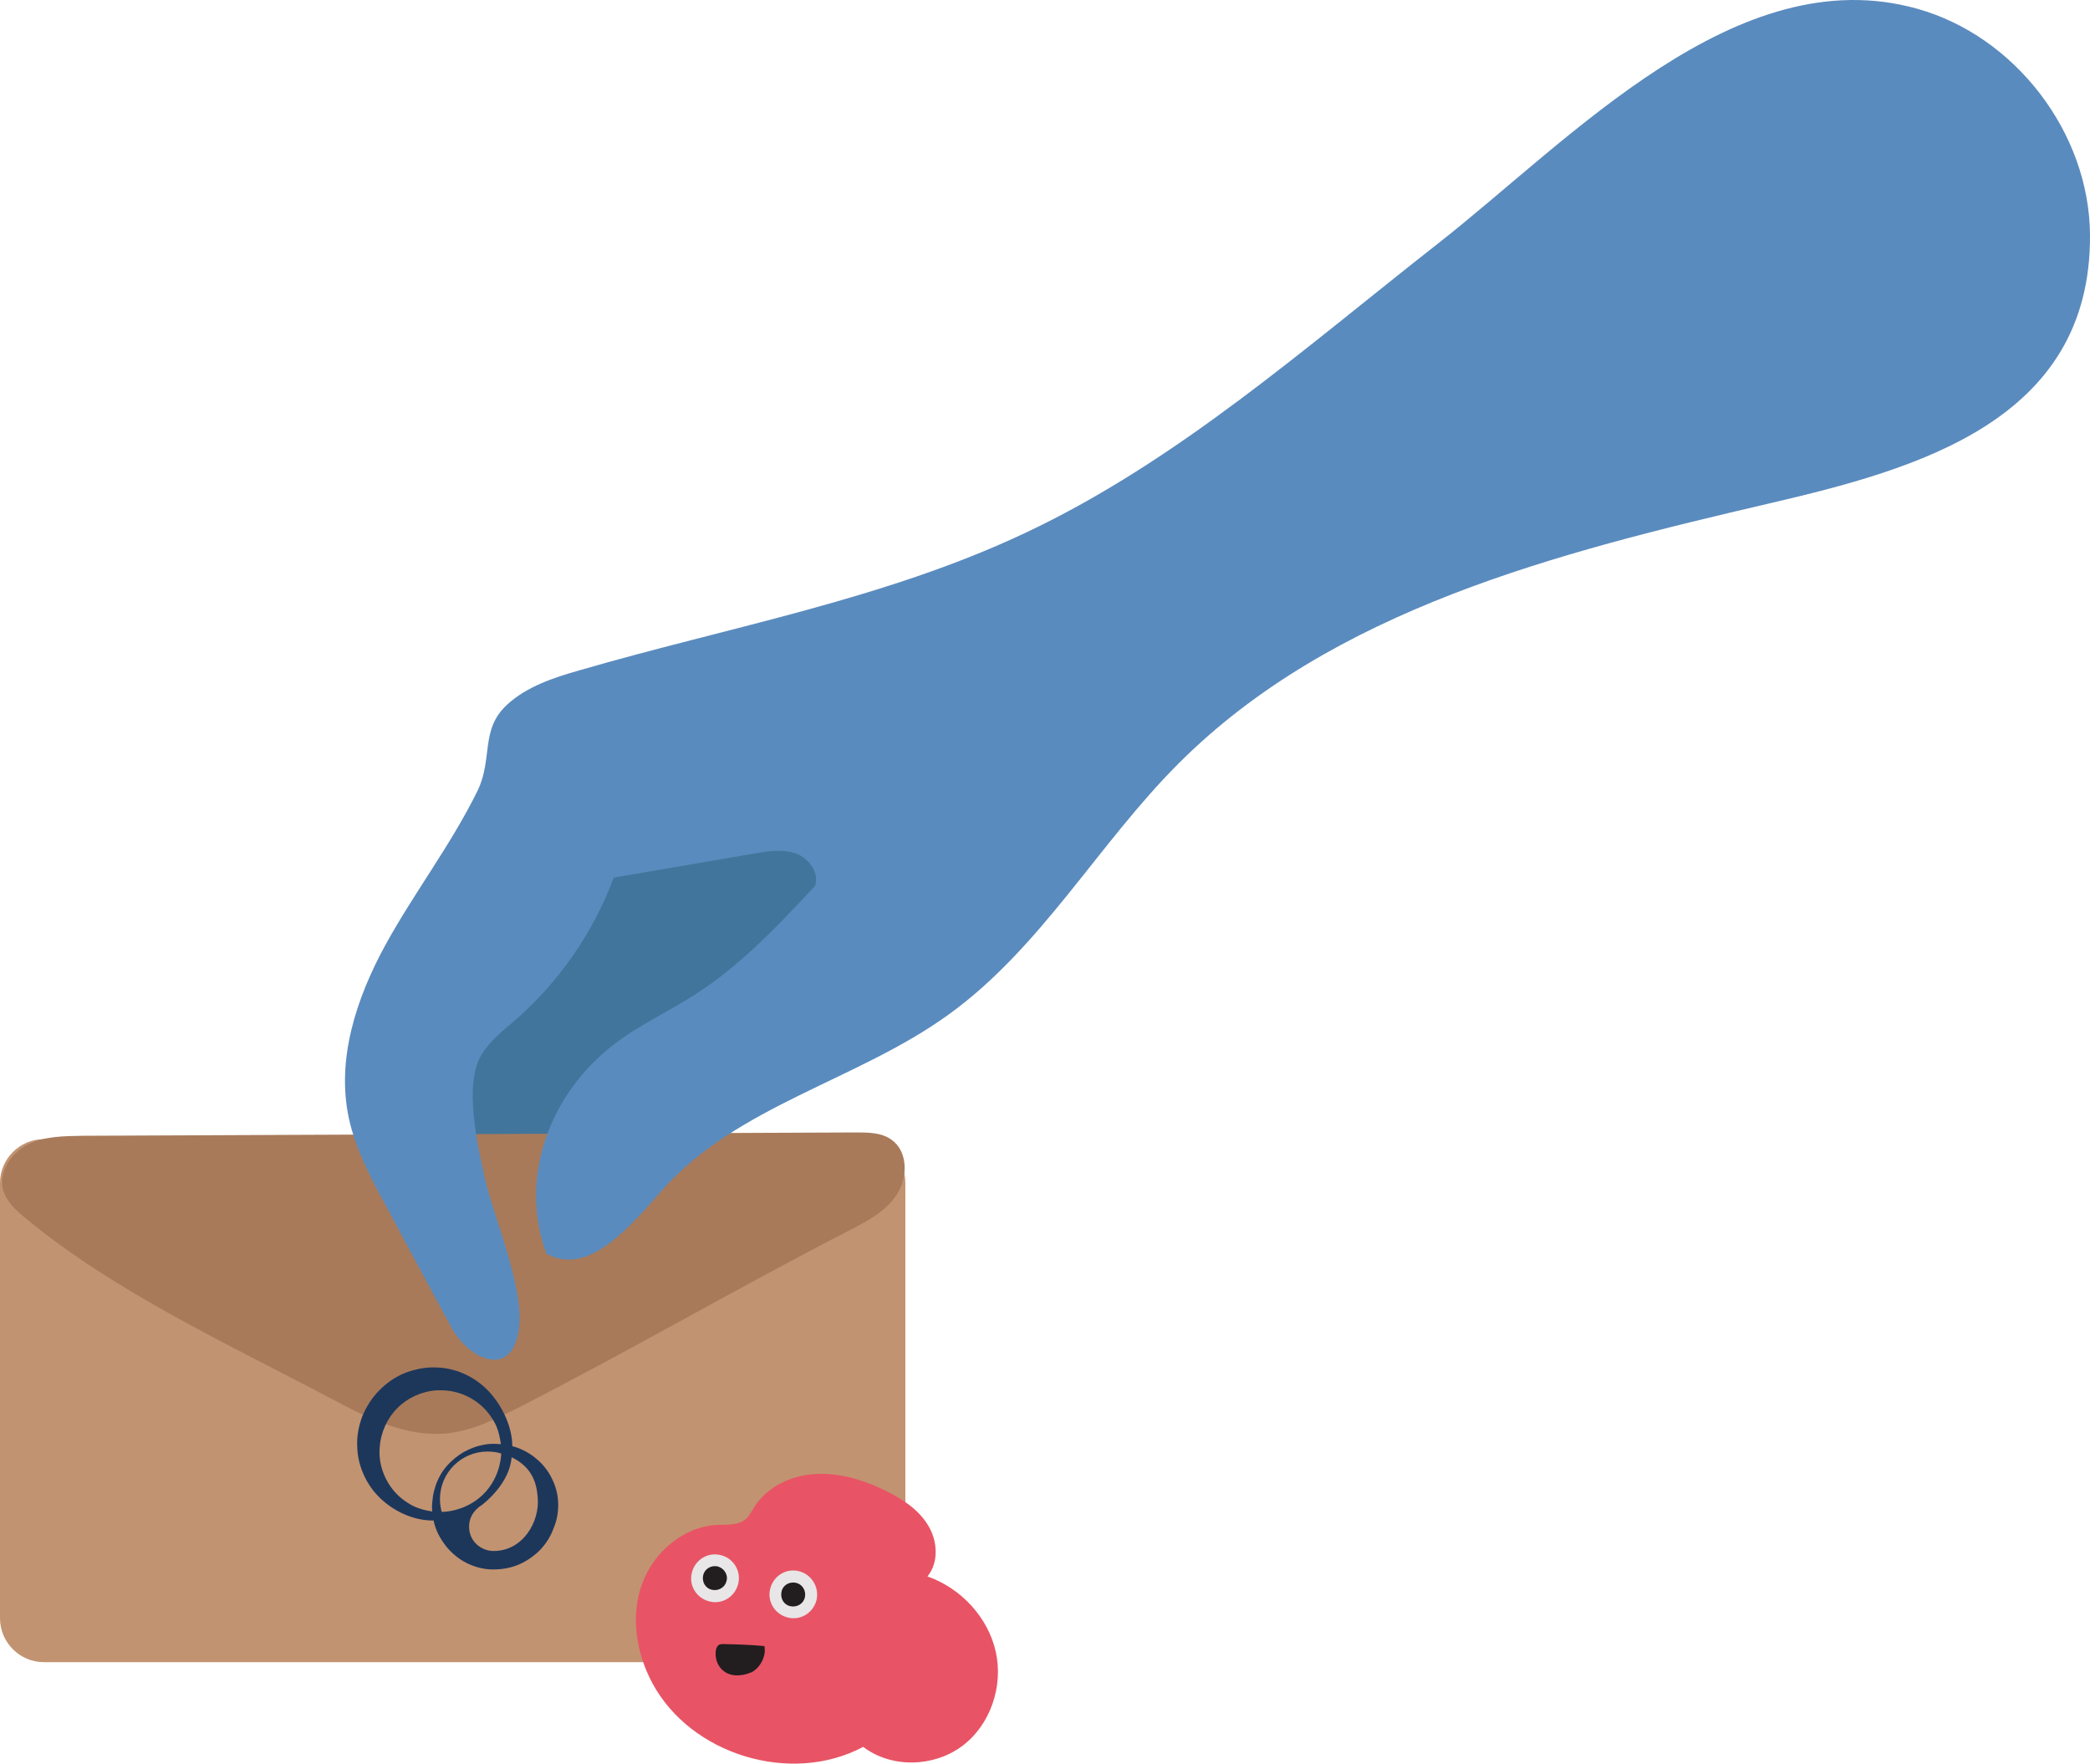
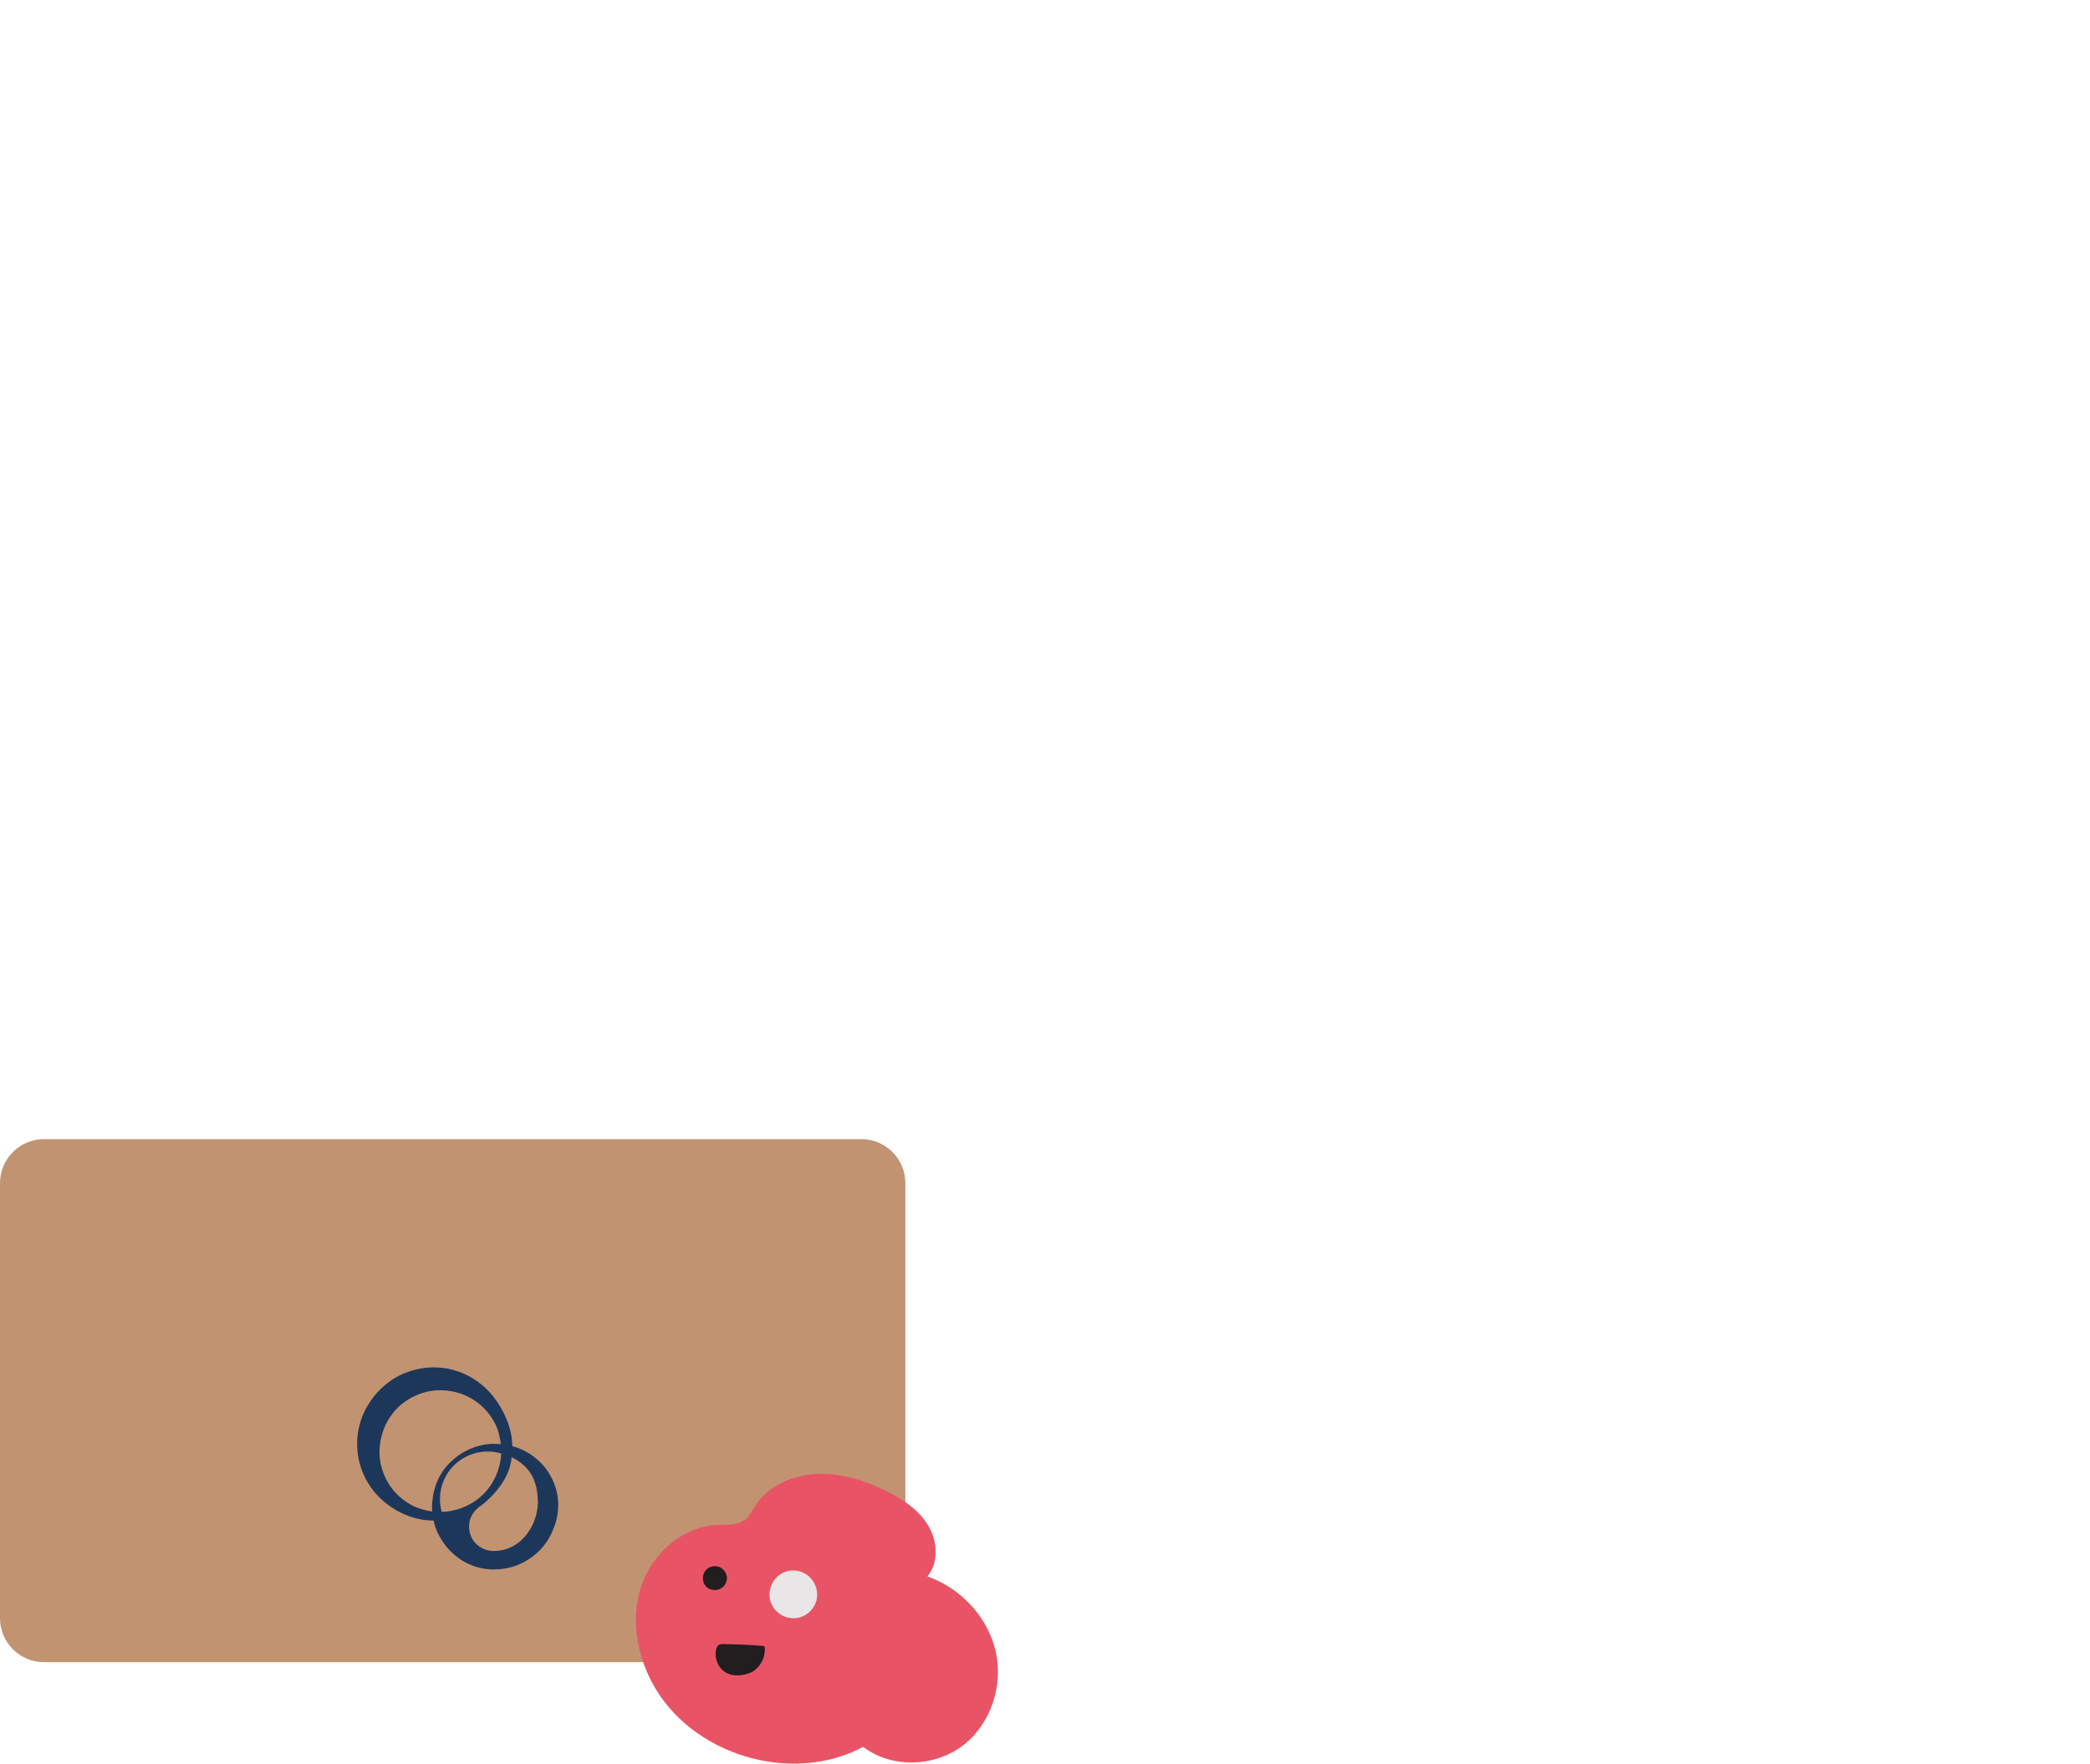
<svg xmlns="http://www.w3.org/2000/svg" xmlns:ns1="http://sodipodi.sourceforge.net/DTD/sodipodi-0.dtd" xmlns:ns2="http://www.inkscape.org/namespaces/inkscape" version="1.1" id="Layer_1" x="0px" y="0px" viewBox="0 0 624.202 526.72" xml:space="preserve" ns1:docname="part-3-right-hand.svg" width="624.202" height="526.72" ns2:version="0.92.3 (2405546, 2018-03-11)">
  <defs id="defs31" />
  <ns1:namedview pagecolor="#ffffff" bordercolor="#666666" borderopacity="1" objecttolerance="10" gridtolerance="10" guidetolerance="10" ns2:pageopacity="0" ns2:pageshadow="2" ns2:window-width="1920" ns2:window-height="1027" id="namedview29" showgrid="false" ns2:zoom="0.14540974" ns2:cx="-989.47034" ns2:cy="811.5" ns2:window-x="-8" ns2:window-y="-8" ns2:window-maximized="1" ns2:current-layer="Layer_1" />
  <style type="text/css" id="style2">
	.st0{fill:#42759B;}
	.st1{fill:#C29371;}
	.st2{fill:#A87A5A;}
	.st3{fill:#5A8BBE;}
	.st4{fill:#1D375B;}
	.st5{fill:#E85465;}
	.st6{fill:#E8E6E7;}
	.st7{fill:#221D1E;}
</style>
  <g id="g26" transform="translate(134.5,-551.49)">
-     <path class="st0" d="m 66.3,909 c -1,-14.5 8.3,-27.5 17.2,-39 3.7,-4.8 7.4,-9.5 11,-14.3 8.7,-11.3 17.7,-23.2 20.7,-37.1 1.5,-7.1 1.3,-14.8 -2.3,-21 -3.9,-6.8 -11.3,-10.8 -18.7,-13.2 -21.4,-6.9 -48.3,-0.3 -59.1,19.4 -2.6,4.8 -4.2,10.2 -7.2,14.8 -4,6.2 -10.3,10.6 -15.4,16.1 -20.3,21.6 -19.1,55.4 -13.1,84.4 1.4,6.6 3.1,13.5 7.4,18.6 3.3,3.9 7.8,6.5 12.3,9.1 11.9,6.8 23.8,13.6 35.6,20.3 3.5,2 8.5,3.7 10.9,0.5 1.2,-1.5 1.2,-3.6 1,-5.5 -0.6,-8.5 -2.8,-16.9 -6.5,-24.7 5.2,-1.2 8,-7.2 8.1,-12.5 0.3,-5.3 -1.5,-10.5 -1.9,-15.9" id="path4" ns2:connector-curvature="0" style="fill:#42759b" />
    <path class="st1" d="m 122.8,1047.9 h -244.2 c -7.2,0 -13.1,-5.9 -13.1,-13.1 v -130 c 0,-7.2 5.9,-13.1 13.1,-13.1 h 244.2 c 7.2,0 13.1,5.9 13.1,13.1 v 130.1 c -0.1,7.2 -6,13 -13.1,13" id="path6" ns2:connector-curvature="0" style="fill:#c29371" />
-     <path class="st2" d="m -127,915.2 c -2.8,-2.3 -5.6,-4.9 -6.6,-8.4 -1.4,-5.4 2.5,-11 7.4,-13.5 5,-2.5 10.8,-2.5 16.3,-2.6 77,-0.3 154,-0.7 231,-1 3.7,0 7.7,0 10.7,2.2 4.9,3.5 4.9,11.3 1.5,16.4 -3.3,5.1 -9,8 -14.4,10.8 -34,17.5 -63.7,34.9 -97.8,52.4 -7.1,3.6 -14.4,7.3 -22.3,8.1 -12,1.1 -23.5,-4.6 -34.2,-10.3 -30.2,-16 -65.2,-32.1 -91.6,-54.1" id="path8" ns2:connector-curvature="0" style="fill:#a87a5a" />
-     <path class="st3" d="m 28.7,925.9 c 12.5,7 25.1,-8.2 34.6,-19 22.2,-25.2 58.3,-32.7 85.5,-52.4 27.6,-19.9 44.7,-51 68.7,-75 46.1,-46.1 113.1,-62.9 176.6,-77.7 43.7,-10.2 96,-24.5 95.6,-80.2 -0.2,-30.4 -22.3,-59.3 -51.6,-67.5 C 384.2,539 334.8,593 295,624.2 c -39.6,31 -77.8,65 -123.2,86.4 -42.1,19.9 -88.6,28.1 -133.3,41.1 -7.7,2.2 -15.6,4.8 -21.5,10.2 -8.2,7.5 -4.2,16.2 -8.9,25.8 -7.9,16.1 -19,30.5 -27.6,46.2 -8.6,15.8 -14.6,34 -10.8,51.6 2,9.2 6.5,17.7 11,26 6.5,12.1 13,24.3 19.6,36.4 5.2,9.6 17.8,15.4 20.1,1.1 2,-12.4 -7.3,-33.3 -10.1,-45.7 -2.1,-9.5 -6.4,-27.9 -1,-36.8 2.6,-4.3 6.8,-7.5 10.6,-10.8 12.9,-11.4 22.9,-26 28.9,-42.1 14,-2.4 28,-4.8 42,-7.2 4.1,-0.7 8.4,-1.4 12.4,0 3.9,1.4 7.1,5.8 5.7,9.7 -11,11.8 -22.2,23.7 -35.8,32.4 -8.1,5.2 -16.9,9.2 -24.5,15.1 -18.9,14.7 -28.3,39.5 -19.9,62.3" id="path10" ns2:connector-curvature="0" style="fill:#5a8bbe" />
    <path class="st4" d="m 32.2,1000.2 c -0.1,-2.6 -0.8,-5.1 -2,-7.4 -1.1,-2.2 -2.7,-4.2 -4.7,-5.8 -1.4,-1.2 -4.1,-2.9 -7,-3.6 0,-5.5 -2.7,-11.4 -6.4,-15.7 -2,-2.3 -4.5,-4.2 -7.1,-5.5 -2.8,-1.4 -5.9,-2.2 -8.9,-2.3 -3.1,-0.2 -6.3,0.4 -9.3,1.5 -2.9,1.1 -5.6,2.9 -7.9,5.2 -2.3,2.3 -4,5 -5.2,7.9 -1.1,2.9 -1.7,6.1 -1.5,9.3 0.1,3 0.9,6.1 2.3,8.9 1.3,2.7 3.2,5.1 5.5,7.1 4.1,3.5 9.4,5.8 14.8,5.8 0.1,0 0.2,0 0.2,0 0.6,3 2,5.5 3.9,7.9 1.6,1.9 3.6,3.6 5.8,4.7 2.3,1.2 4.9,1.9 7.4,2 0.3,0 0.7,0 1,0 2.3,0 4.6,-0.4 6.7,-1.2 2.4,-0.9 4.7,-2.4 6.7,-4.3 1.9,-1.9 3.4,-4.2 4.3,-6.7 1.1,-2.5 1.5,-5.2 1.4,-7.8 m -17,-14.6 v 0 c -0.1,1.9 -0.7,7.5 -5.3,12.1 -4.2,4.2 -9.5,5.2 -11.9,5.3 -0.2,0 -0.6,0 -0.6,0 -0.3,-1.2 -0.5,-2.5 -0.5,-3.8 0,-7.9 6.4,-14.2 14.2,-14.2 1.5,0 2.9,0.2 4.1,0.6 v 0 m -20.6,14.6 c -0.1,0.9 -0.1,1.8 0,2.7 -2,-0.3 -4,-0.8 -5.8,-1.7 -2.1,-1.1 -4.1,-2.6 -5.7,-4.5 -3,-3.6 -4.6,-8.3 -4.2,-12.9 0.3,-4.5 2.2,-8.7 5.3,-11.8 3.1,-3.1 7.3,-5 11.8,-5.3 0.4,0 0.8,0 1.2,0 4.2,0 8.4,1.5 11.7,4.3 1.9,1.6 3.4,3.6 4.5,5.7 1,2 1.4,4.1 1.7,6.1 -1,-0.1 -1.9,-0.1 -2.9,-0.1 -4.6,0.3 -8.8,2.2 -12.1,5.4 0,0 0,0 -0.1,0.1 0,0 -0.1,0.1 -0.1,0.1 -3.1,3 -5,7.3 -5.3,11.9 m 18.3,14.5 c -3.4,0 -7.3,-2.6 -7.3,-7.3 0,-2.4 1.1,-4.3 2.8,-5.7 0,0 0.1,-0.1 0.1,-0.1 0.2,-0.2 0.4,-0.3 0.6,-0.4 1.4,-1 8.6,-6.8 9.2,-14.5 6.4,3.1 7.5,8.1 7.8,12.1 0.6,7.2 -4.4,15.9 -13.2,15.9" id="path12" ns2:connector-curvature="0" style="fill:#1d375b" />
    <path class="st5" d="m 90.7,1001.7 c 3.8,-6.2 11.1,-9.6 18.4,-10 7.2,-0.4 14.4,1.8 20.9,5 4.9,2.4 9.7,5.5 12.6,10.2 2.9,4.6 3.4,11.1 -0.1,15.4 10,3.5 18.1,12.2 20.4,22.5 2.3,10.3 -1.6,21.9 -10.1,28.2 -8.5,6.3 -21.1,6.6 -29.5,0.2 -21.5,11.5 -51.5,2.4 -63,-19.1 -4.8,-9 -6.5,-19.9 -3.1,-29.4 3.4,-9.6 12.4,-17.3 22.5,-17.8 3,-0.1 6.3,0.2 8.6,-1.8 1.1,-1 1.7,-2.3 2.4,-3.4" id="path14" ns2:connector-curvature="0" style="fill:#e85465" />
-     <path class="st6" d="m 86,1024.4 c -0.9,3.9 -4.7,6.3 -8.5,5.4 -3.9,-0.9 -6.3,-4.7 -5.4,-8.5 0.9,-3.9 4.7,-6.3 8.5,-5.4 3.8,0.8 6.3,4.6 5.4,8.5" id="path16" ns2:connector-curvature="0" style="fill:#e8e6e7" />
    <path class="st7" d="m 82.5,1023.6 c -0.4,1.9 -2.3,3.1 -4.3,2.7 -2,-0.4 -3.1,-2.3 -2.7,-4.3 0.4,-1.9 2.3,-3.1 4.3,-2.7 1.9,0.5 3.2,2.4 2.7,4.3" id="path18" ns2:connector-curvature="0" style="fill:#221d1e" />
    <path class="st6" d="m 109.4,1029.2 c -0.9,3.9 -4.7,6.3 -8.5,5.4 -3.9,-0.9 -6.3,-4.7 -5.4,-8.5 0.9,-3.9 4.7,-6.3 8.5,-5.4 3.8,0.9 6.2,4.7 5.4,8.5" id="path20" ns2:connector-curvature="0" style="fill:#e8e6e7" />
-     <path class="st7" d="m 105.9,1028.5 c -0.4,1.9 -2.3,3.1 -4.3,2.7 -2,-0.4 -3.1,-2.3 -2.7,-4.3 0.4,-2 2.3,-3.1 4.3,-2.7 1.9,0.4 3.1,2.3 2.7,4.3" id="path22" ns2:connector-curvature="0" style="fill:#221d1e" />
    <path class="st7" d="m 84.8,1051.8 c -2.1,-0.2 -4,-1.4 -5,-3.6 -0.6,-1.3 -1,-4.1 0.2,-5.3 0.4,-0.4 1,-0.4 1.6,-0.4 4.1,0.1 8.1,0.2 12.2,0.6 0.6,3 -1.2,6.4 -3.8,7.8 -1.7,0.7 -3.5,1.1 -5.2,0.9" id="path24" ns2:connector-curvature="0" style="fill:#221d1e" />
  </g>
</svg>